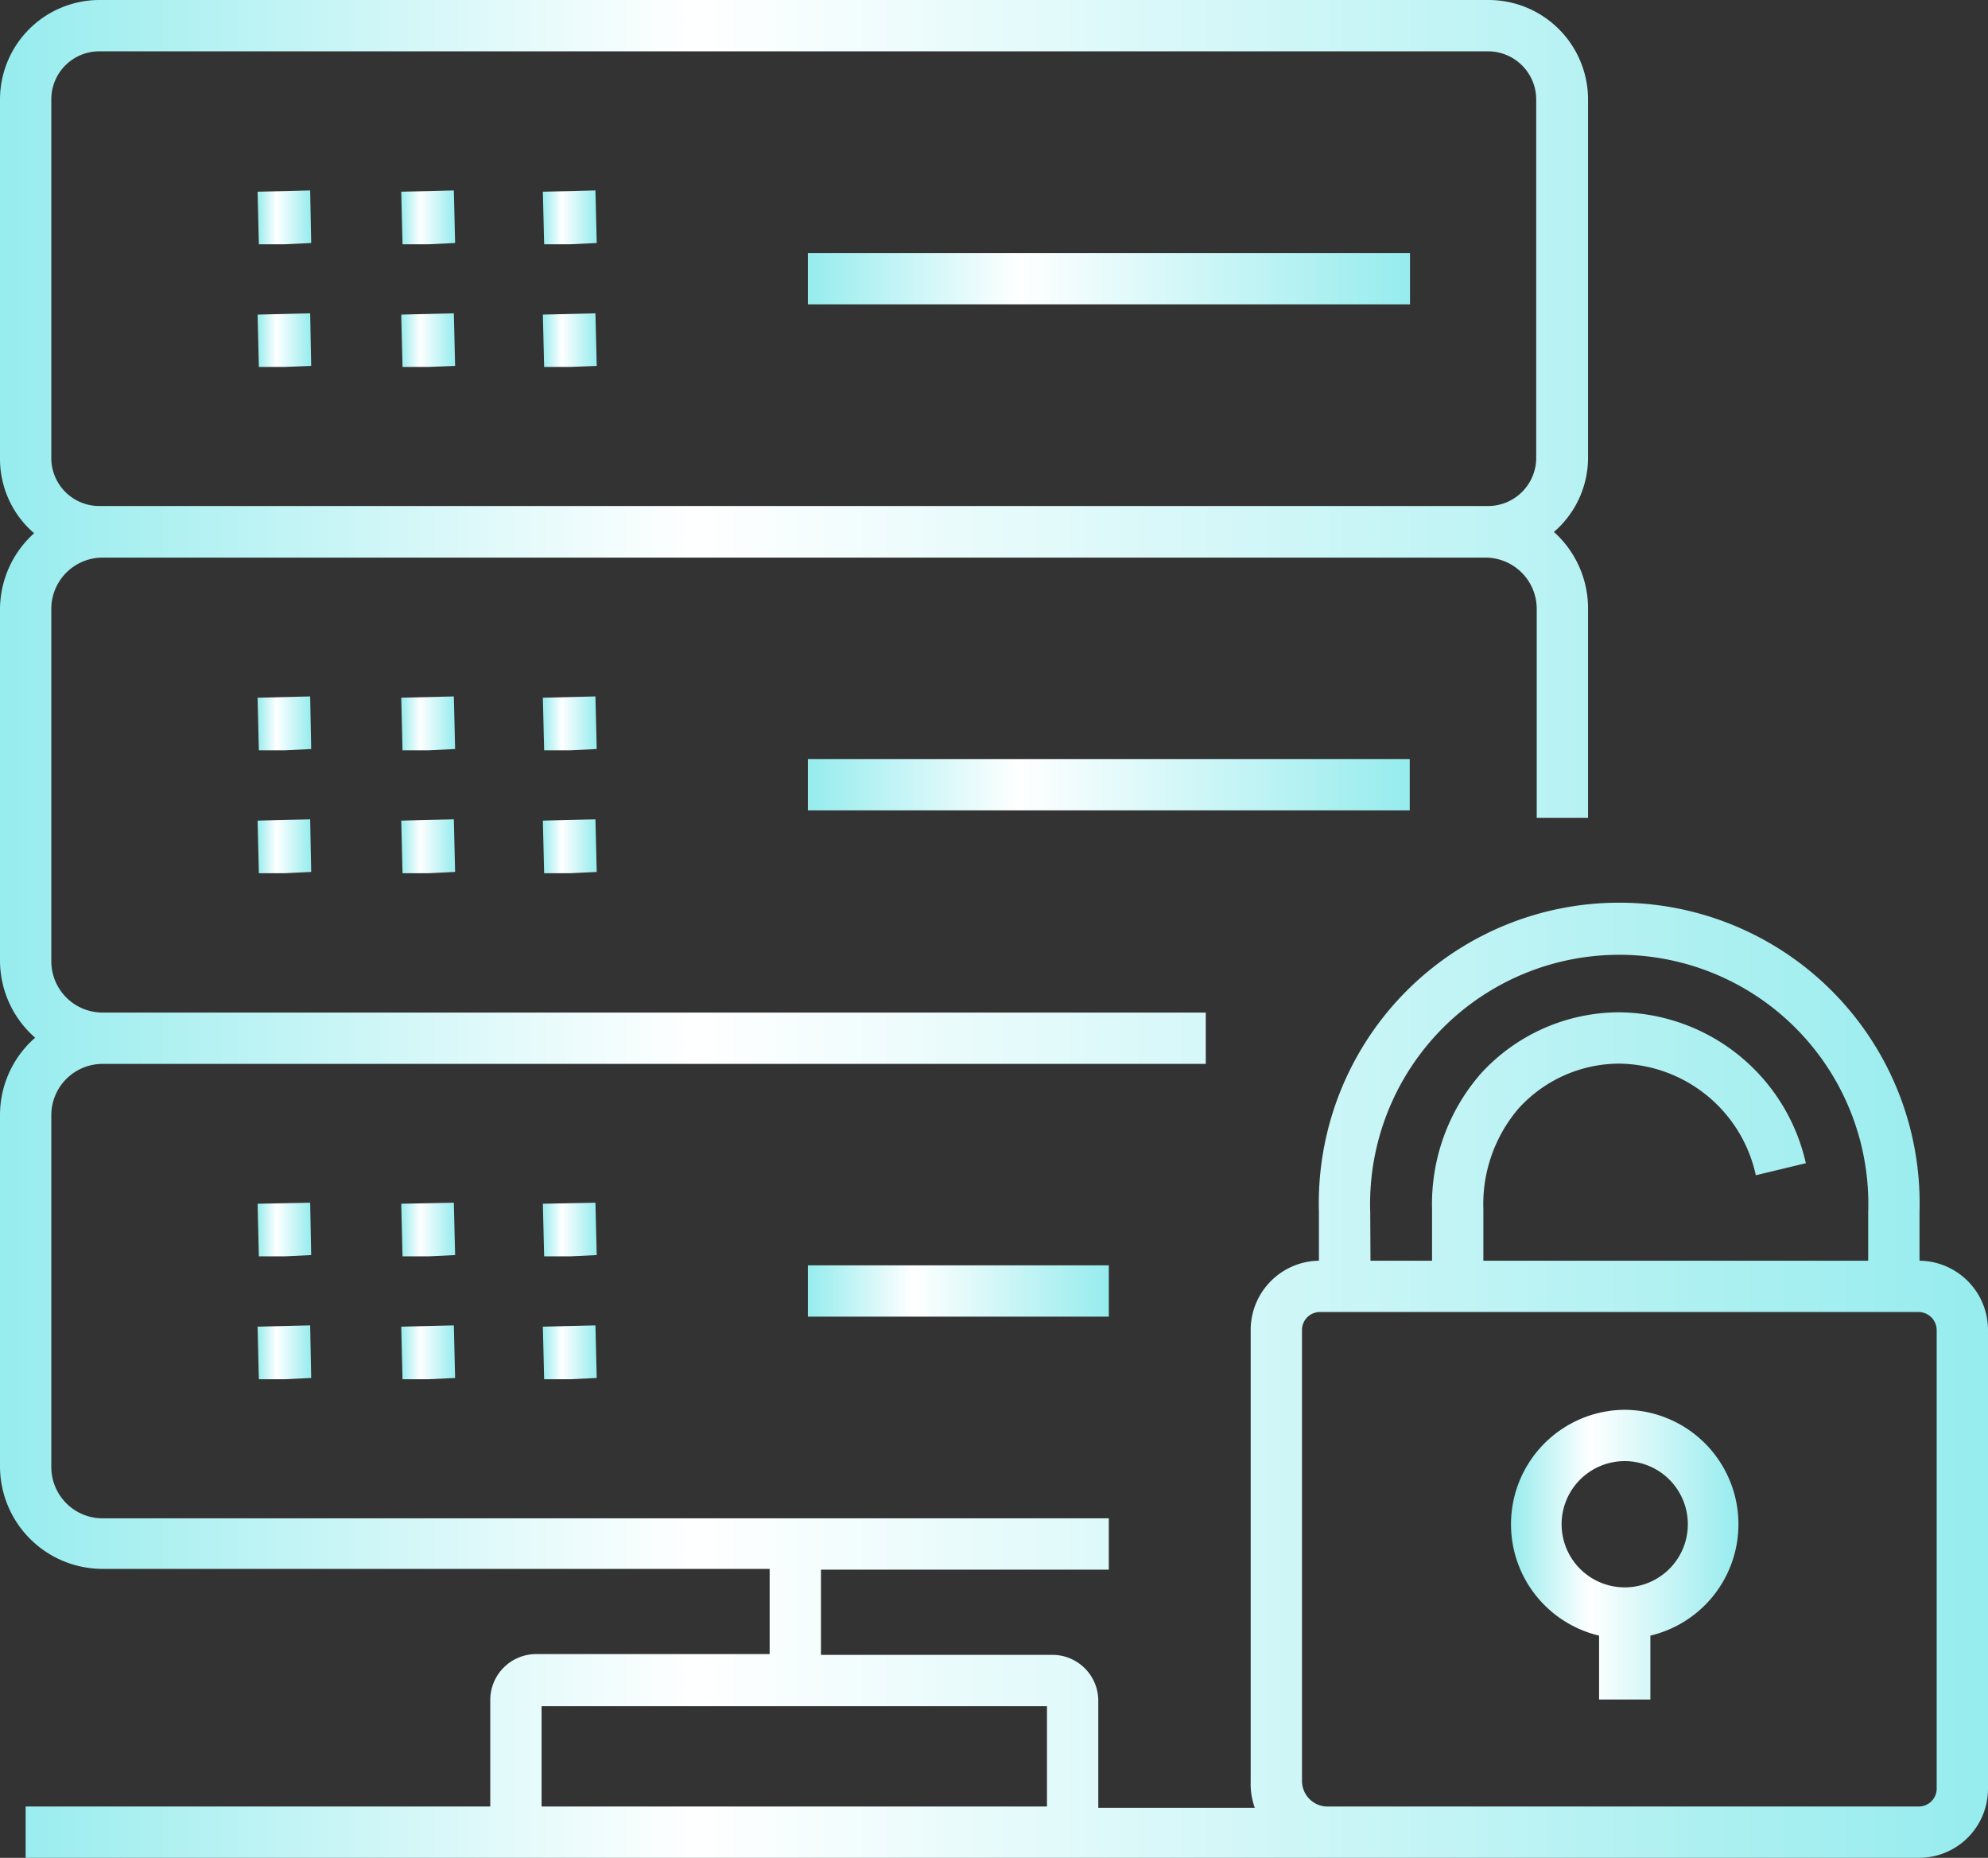
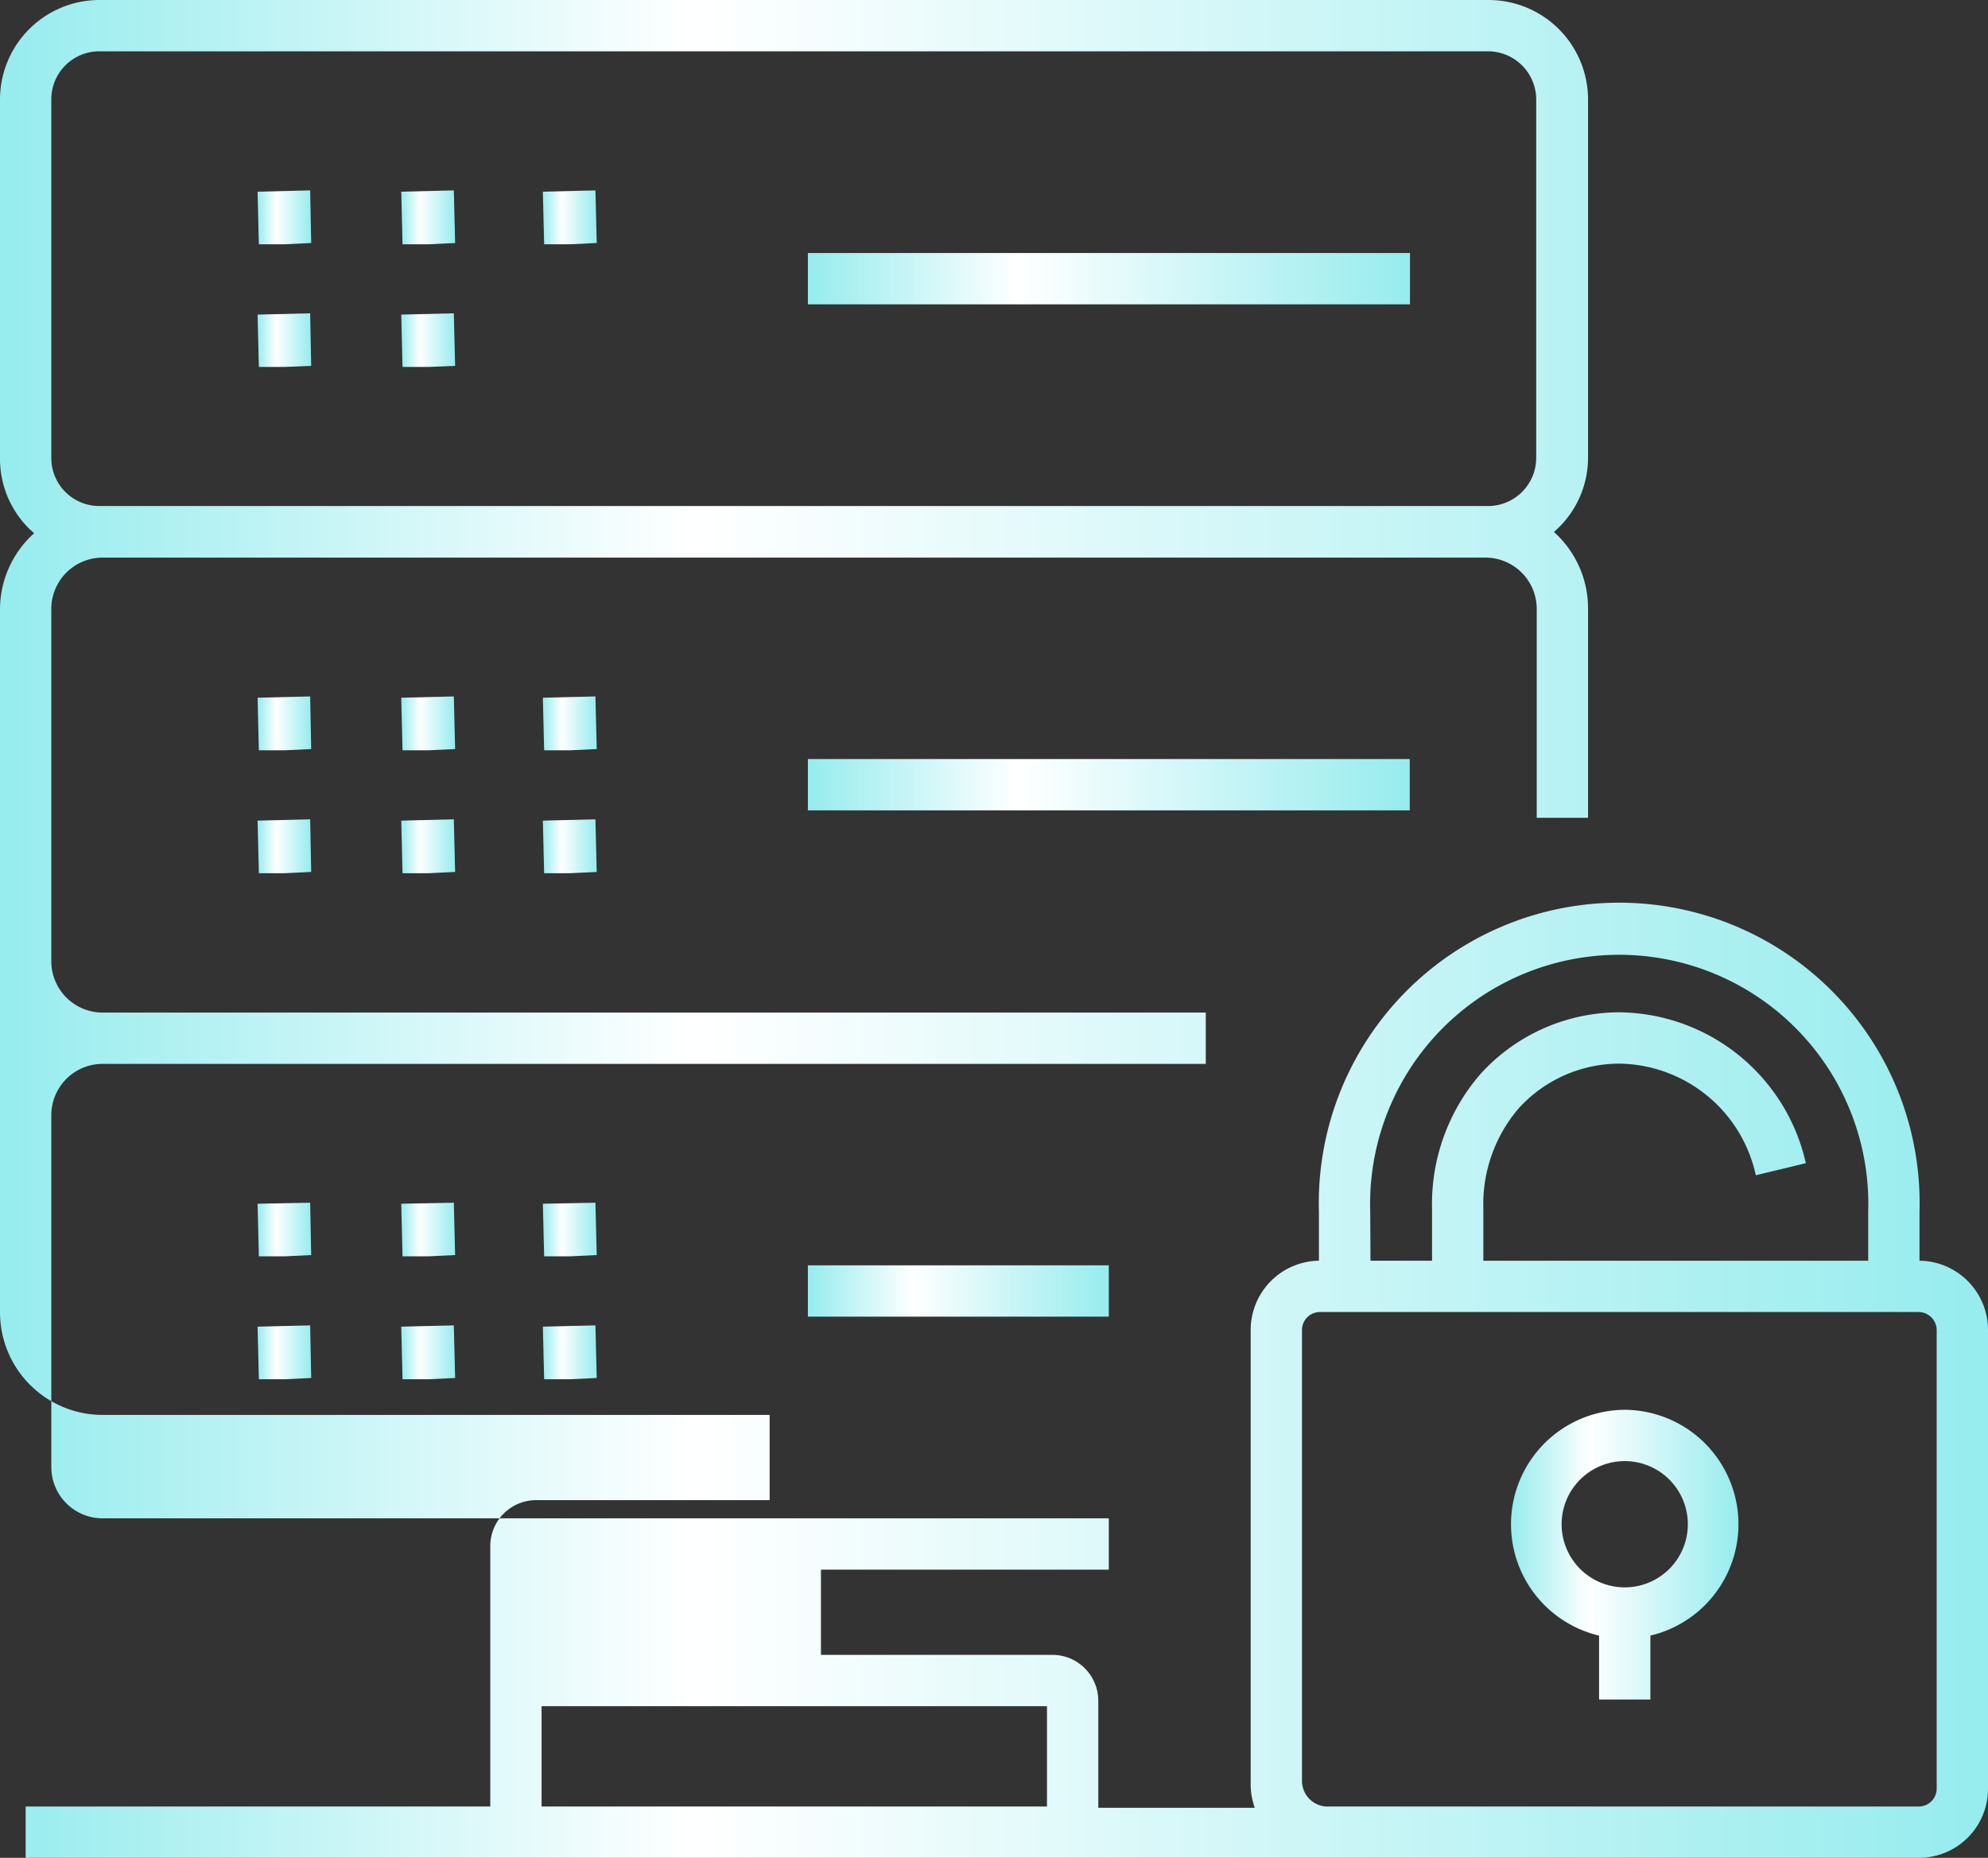
<svg xmlns="http://www.w3.org/2000/svg" xmlns:xlink="http://www.w3.org/1999/xlink" viewBox="0 0 77.49 72.4">
  <rect x="0" y="0" width="77.49" height="72.4" fill="#333333" stroke="none" />
  <defs>
    <style>.cls-1{fill:url(#未命名漸層_10);}.cls-2{fill:url(#未命名漸層_10-2);}.cls-3{fill:url(#未命名漸層_10-3);}.cls-4{fill:url(#未命名漸層_10-4);}.cls-5{fill:url(#未命名漸層_10-5);}.cls-6{fill:url(#未命名漸層_10-6);}.cls-7{fill:url(#未命名漸層_10-7);}.cls-8{fill:url(#未命名漸層_10-8);}.cls-9{fill:url(#未命名漸層_10-9);}.cls-10{fill:url(#未命名漸層_10-10);}.cls-11{fill:url(#未命名漸層_10-11);}.cls-12{fill:url(#未命名漸層_10-12);}.cls-13{fill:url(#未命名漸層_10-13);}.cls-14{fill:url(#未命名漸層_10-14);}.cls-15{fill:url(#未命名漸層_10-15);}.cls-16{fill:url(#未命名漸層_10-16);}.cls-17{fill:url(#未命名漸層_10-17);}.cls-18{fill:url(#未命名漸層_10-18);}.cls-19{fill:url(#未命名漸層_10-19);}.cls-20{fill:url(#未命名漸層_10-20);}.cls-21{fill:url(#未命名漸層_10-21);}.cls-22{fill:url(#未命名漸層_10-22);}.cls-23{fill:url(#未命名漸層_10-23);}</style>
    <linearGradient id="未命名漸層_10" y1="36.2" x2="77.49" y2="36.2" gradientUnits="userSpaceOnUse">
      <stop offset="0" stop-color="#96ecee" />
      <stop offset="0.35" stop-color="#fff" />
      <stop offset="1" stop-color="#96ecee" />
    </linearGradient>
    <linearGradient id="未命名漸層_10-2" x1="31.49" y1="10.86" x2="54.96" y2="10.86" xlink:href="#未命名漸層_10" />
    <linearGradient id="未命名漸層_10-3" x1="10.04" y1="8.47" x2="12.13" y2="8.47" xlink:href="#未命名漸層_10" />
    <linearGradient id="未命名漸層_10-4" x1="15.64" y1="8.47" x2="17.74" y2="8.47" xlink:href="#未命名漸層_10" />
    <linearGradient id="未命名漸層_10-5" x1="21.16" y1="8.47" x2="23.26" y2="8.47" xlink:href="#未命名漸層_10" />
    <linearGradient id="未命名漸層_10-6" x1="10.04" y1="13.25" x2="12.13" y2="13.25" xlink:href="#未命名漸層_10" />
    <linearGradient id="未命名漸層_10-7" x1="15.64" y1="13.25" x2="17.74" y2="13.25" xlink:href="#未命名漸層_10" />
    <linearGradient id="未命名漸層_10-8" x1="21.16" y1="13.25" x2="23.26" y2="13.25" xlink:href="#未命名漸層_10" />
    <linearGradient id="未命名漸層_10-9" x1="31.49" y1="30.58" x2="54.96" y2="30.58" xlink:href="#未命名漸層_10" />
    <linearGradient id="未命名漸層_10-10" x1="10.04" y1="28.19" x2="12.13" y2="28.19" xlink:href="#未命名漸層_10" />
    <linearGradient id="未命名漸層_10-11" x1="15.64" y1="28.19" x2="17.74" y2="28.19" xlink:href="#未命名漸層_10" />
    <linearGradient id="未命名漸層_10-12" x1="21.16" y1="28.19" x2="23.26" y2="28.19" xlink:href="#未命名漸層_10" />
    <linearGradient id="未命名漸層_10-13" x1="10.04" y1="32.98" x2="12.13" y2="32.98" xlink:href="#未命名漸層_10" />
    <linearGradient id="未命名漸層_10-14" x1="15.64" y1="32.98" x2="17.74" y2="32.98" xlink:href="#未命名漸層_10" />
    <linearGradient id="未命名漸層_10-15" x1="21.16" y1="32.98" x2="23.26" y2="32.98" xlink:href="#未命名漸層_10" />
    <linearGradient id="未命名漸層_10-16" x1="31.49" y1="50.31" x2="43.22" y2="50.31" xlink:href="#未命名漸層_10" />
    <linearGradient id="未命名漸層_10-17" x1="10.04" y1="47.91" x2="12.13" y2="47.91" xlink:href="#未命名漸層_10" />
    <linearGradient id="未命名漸層_10-18" x1="15.64" y1="47.91" x2="17.74" y2="47.91" xlink:href="#未命名漸層_10" />
    <linearGradient id="未命名漸層_10-19" x1="21.16" y1="47.91" x2="23.26" y2="47.91" xlink:href="#未命名漸層_10" />
    <linearGradient id="未命名漸層_10-20" x1="10.04" y1="52.7" x2="12.13" y2="52.7" xlink:href="#未命名漸層_10" />
    <linearGradient id="未命名漸層_10-21" x1="15.64" y1="52.7" x2="17.74" y2="52.7" xlink:href="#未命名漸層_10" />
    <linearGradient id="未命名漸層_10-22" x1="21.16" y1="52.7" x2="23.26" y2="52.7" xlink:href="#未命名漸層_10" />
    <linearGradient id="未命名漸層_10-23" x1="58.87" y1="60.58" x2="67.79" y2="60.58" xlink:href="#未命名漸層_10" />
  </defs>
  <g id="圖層_2" data-name="圖層 2">
    <g id="圖層_1-2" data-name="圖層 1">
-       <path class="cls-1" d="M74.82,49.13v-1.9a11.71,11.71,0,1,0-23.41,0v1.9a2.7,2.7,0,0,0-2.66,2.7V69.45a2.75,2.75,0,0,0,.16,1h-6.1V66.28A1.79,1.79,0,0,0,41,64.49H32V61.17H43.22v-2H4a2,2,0,0,1-2-2V43.46a2,2,0,0,1,2-2H47v-2H4a2,2,0,0,1-2-2V23.73a2,2,0,0,1,2-2h53.9a2,2,0,0,1,2,2v8.14h2V23.73a4,4,0,0,0-1.33-3,3.82,3.82,0,0,0,1.33-2.91v-14A3.88,3.88,0,0,0,58,0H3.87A3.88,3.88,0,0,0,0,3.87v14a3.82,3.82,0,0,0,1.33,2.91,4,4,0,0,0-1.33,3V37.44a4,4,0,0,0,1.37,3,4,4,0,0,0-1.37,3v13.7a4,4,0,0,0,4,4H30v3.32H20.89a1.79,1.79,0,0,0-1.78,1.79V70.4H1v2H74.79a2.69,2.69,0,0,0,2.7-2.68V51.83A2.7,2.7,0,0,0,74.82,49.13ZM2,3.87A1.87,1.87,0,0,1,3.87,2H58a1.88,1.88,0,0,1,1.88,1.87v14A1.88,1.88,0,0,1,58,19.72H3.87A1.87,1.87,0,0,1,2,17.85ZM40.81,70.4H21.11V66.49h19.7Zm12.6-23.17a9.71,9.71,0,1,1,19.41,0v1.9h-15v-2a5.74,5.74,0,0,1,1.37-3.93,5.31,5.31,0,0,1,3.94-1.75,5.52,5.52,0,0,1,5.31,4.35l1.95-.47a7.53,7.53,0,0,0-7.26-5.88,7.32,7.32,0,0,0-5.41,2.39,7.73,7.73,0,0,0-1.9,5.29v2h-2.4ZM75.49,69.72a.7.7,0,0,1-.7.68H51.69a1,1,0,0,1-.94-1V51.83a.7.7,0,0,1,.7-.7H74.79a.71.71,0,0,1,.7.7Z" />
+       <path class="cls-1" d="M74.82,49.13v-1.9a11.71,11.71,0,1,0-23.41,0v1.9a2.7,2.7,0,0,0-2.66,2.7V69.45a2.75,2.75,0,0,0,.16,1h-6.1V66.28A1.79,1.79,0,0,0,41,64.49H32V61.17H43.22v-2H4a2,2,0,0,1-2-2V43.46a2,2,0,0,1,2-2H47v-2H4a2,2,0,0,1-2-2V23.73a2,2,0,0,1,2-2h53.9a2,2,0,0,1,2,2v8.14h2V23.73a4,4,0,0,0-1.33-3,3.82,3.82,0,0,0,1.33-2.91v-14A3.88,3.88,0,0,0,58,0H3.87A3.88,3.88,0,0,0,0,3.87v14a3.82,3.82,0,0,0,1.33,2.91,4,4,0,0,0-1.33,3V37.44v13.7a4,4,0,0,0,4,4H30v3.32H20.89a1.79,1.79,0,0,0-1.78,1.79V70.4H1v2H74.79a2.69,2.69,0,0,0,2.7-2.68V51.83A2.7,2.7,0,0,0,74.82,49.13ZM2,3.87A1.87,1.87,0,0,1,3.87,2H58a1.88,1.88,0,0,1,1.88,1.87v14A1.88,1.88,0,0,1,58,19.72H3.87A1.87,1.87,0,0,1,2,17.85ZM40.81,70.4H21.11V66.49h19.7Zm12.6-23.17a9.71,9.71,0,1,1,19.41,0v1.9h-15v-2a5.74,5.74,0,0,1,1.37-3.93,5.31,5.31,0,0,1,3.94-1.75,5.52,5.52,0,0,1,5.31,4.35l1.95-.47a7.53,7.53,0,0,0-7.26-5.88,7.32,7.32,0,0,0-5.41,2.39,7.73,7.73,0,0,0-1.9,5.29v2h-2.4ZM75.49,69.72a.7.7,0,0,1-.7.68H51.69a1,1,0,0,1-.94-1V51.83a.7.7,0,0,1,.7-.7H74.79a.71.71,0,0,1,.7.7Z" />
      <rect class="cls-2" x="31.49" y="9.86" width="23.47" height="2" />
      <polygon class="cls-3" points="12.13 9.47 11.09 9.52 10.09 9.52 10.04 7.47 12.09 7.42 12.13 9.47" />
      <polygon class="cls-4" points="17.74 9.47 16.69 9.52 15.69 9.52 15.64 7.47 17.69 7.42 17.74 9.47" />
      <polygon class="cls-5" points="23.26 9.47 22.21 9.52 21.21 9.52 21.16 7.47 23.21 7.42 23.26 9.47" />
      <polygon class="cls-6" points="12.13 14.26 11.09 14.3 10.09 14.3 10.04 12.26 12.09 12.21 12.13 14.26" />
      <polygon class="cls-7" points="17.74 14.26 16.69 14.3 15.69 14.3 15.64 12.26 17.69 12.21 17.74 14.26" />
-       <polygon class="cls-8" points="23.26 14.26 22.21 14.3 21.21 14.3 21.16 12.26 23.21 12.21 23.26 14.26" />
      <rect class="cls-9" x="31.49" y="29.58" width="23.46" height="2" />
      <polygon class="cls-10" points="11.09 29.24 10.09 29.24 10.04 27.19 12.09 27.14 12.13 29.19 11.09 29.24" />
      <polygon class="cls-11" points="16.69 29.24 15.69 29.24 15.64 27.19 17.69 27.14 17.74 29.19 16.69 29.24" />
      <polygon class="cls-12" points="22.21 29.24 21.21 29.24 21.16 27.19 23.21 27.14 23.26 29.19 22.21 29.24" />
      <polygon class="cls-13" points="11.09 34.03 10.09 34.03 10.04 31.98 12.09 31.93 12.13 33.98 11.09 34.03" />
      <polygon class="cls-14" points="16.69 34.03 15.69 34.03 15.64 31.98 17.69 31.93 17.74 33.98 16.69 34.03" />
      <polygon class="cls-15" points="22.21 34.03 21.21 34.03 21.16 31.98 23.21 31.93 23.26 33.98 22.21 34.03" />
      <rect class="cls-16" x="31.49" y="49.31" width="11.73" height="2" />
      <polygon class="cls-17" points="11.09 48.96 10.09 48.96 10.04 46.91 12.09 46.87 12.13 48.91 11.09 48.96" />
      <polygon class="cls-18" points="16.69 48.96 15.69 48.96 15.64 46.91 17.69 46.87 17.74 48.91 16.69 48.96" />
      <polygon class="cls-19" points="22.21 48.96 21.21 48.96 21.16 46.91 23.21 46.87 23.26 48.91 22.21 48.96" />
      <polygon class="cls-20" points="11.09 53.75 10.09 53.75 10.04 51.7 12.09 51.65 12.13 53.7 11.09 53.75" />
      <polygon class="cls-21" points="16.69 53.75 15.69 53.75 15.64 51.7 17.69 51.65 17.74 53.7 16.69 53.75" />
      <polygon class="cls-22" points="22.21 53.75 21.21 53.75 21.16 51.7 23.21 51.65 23.26 53.7 22.21 53.75" />
      <path class="cls-23" d="M63.33,54.94a4.46,4.46,0,0,0-1,8.8v2.49h2V63.74a4.46,4.46,0,0,0-1-8.8Zm0,6.92a2.46,2.46,0,1,1,2.46-2.46A2.46,2.46,0,0,1,63.33,61.86Z" />
    </g>
  </g>
</svg>